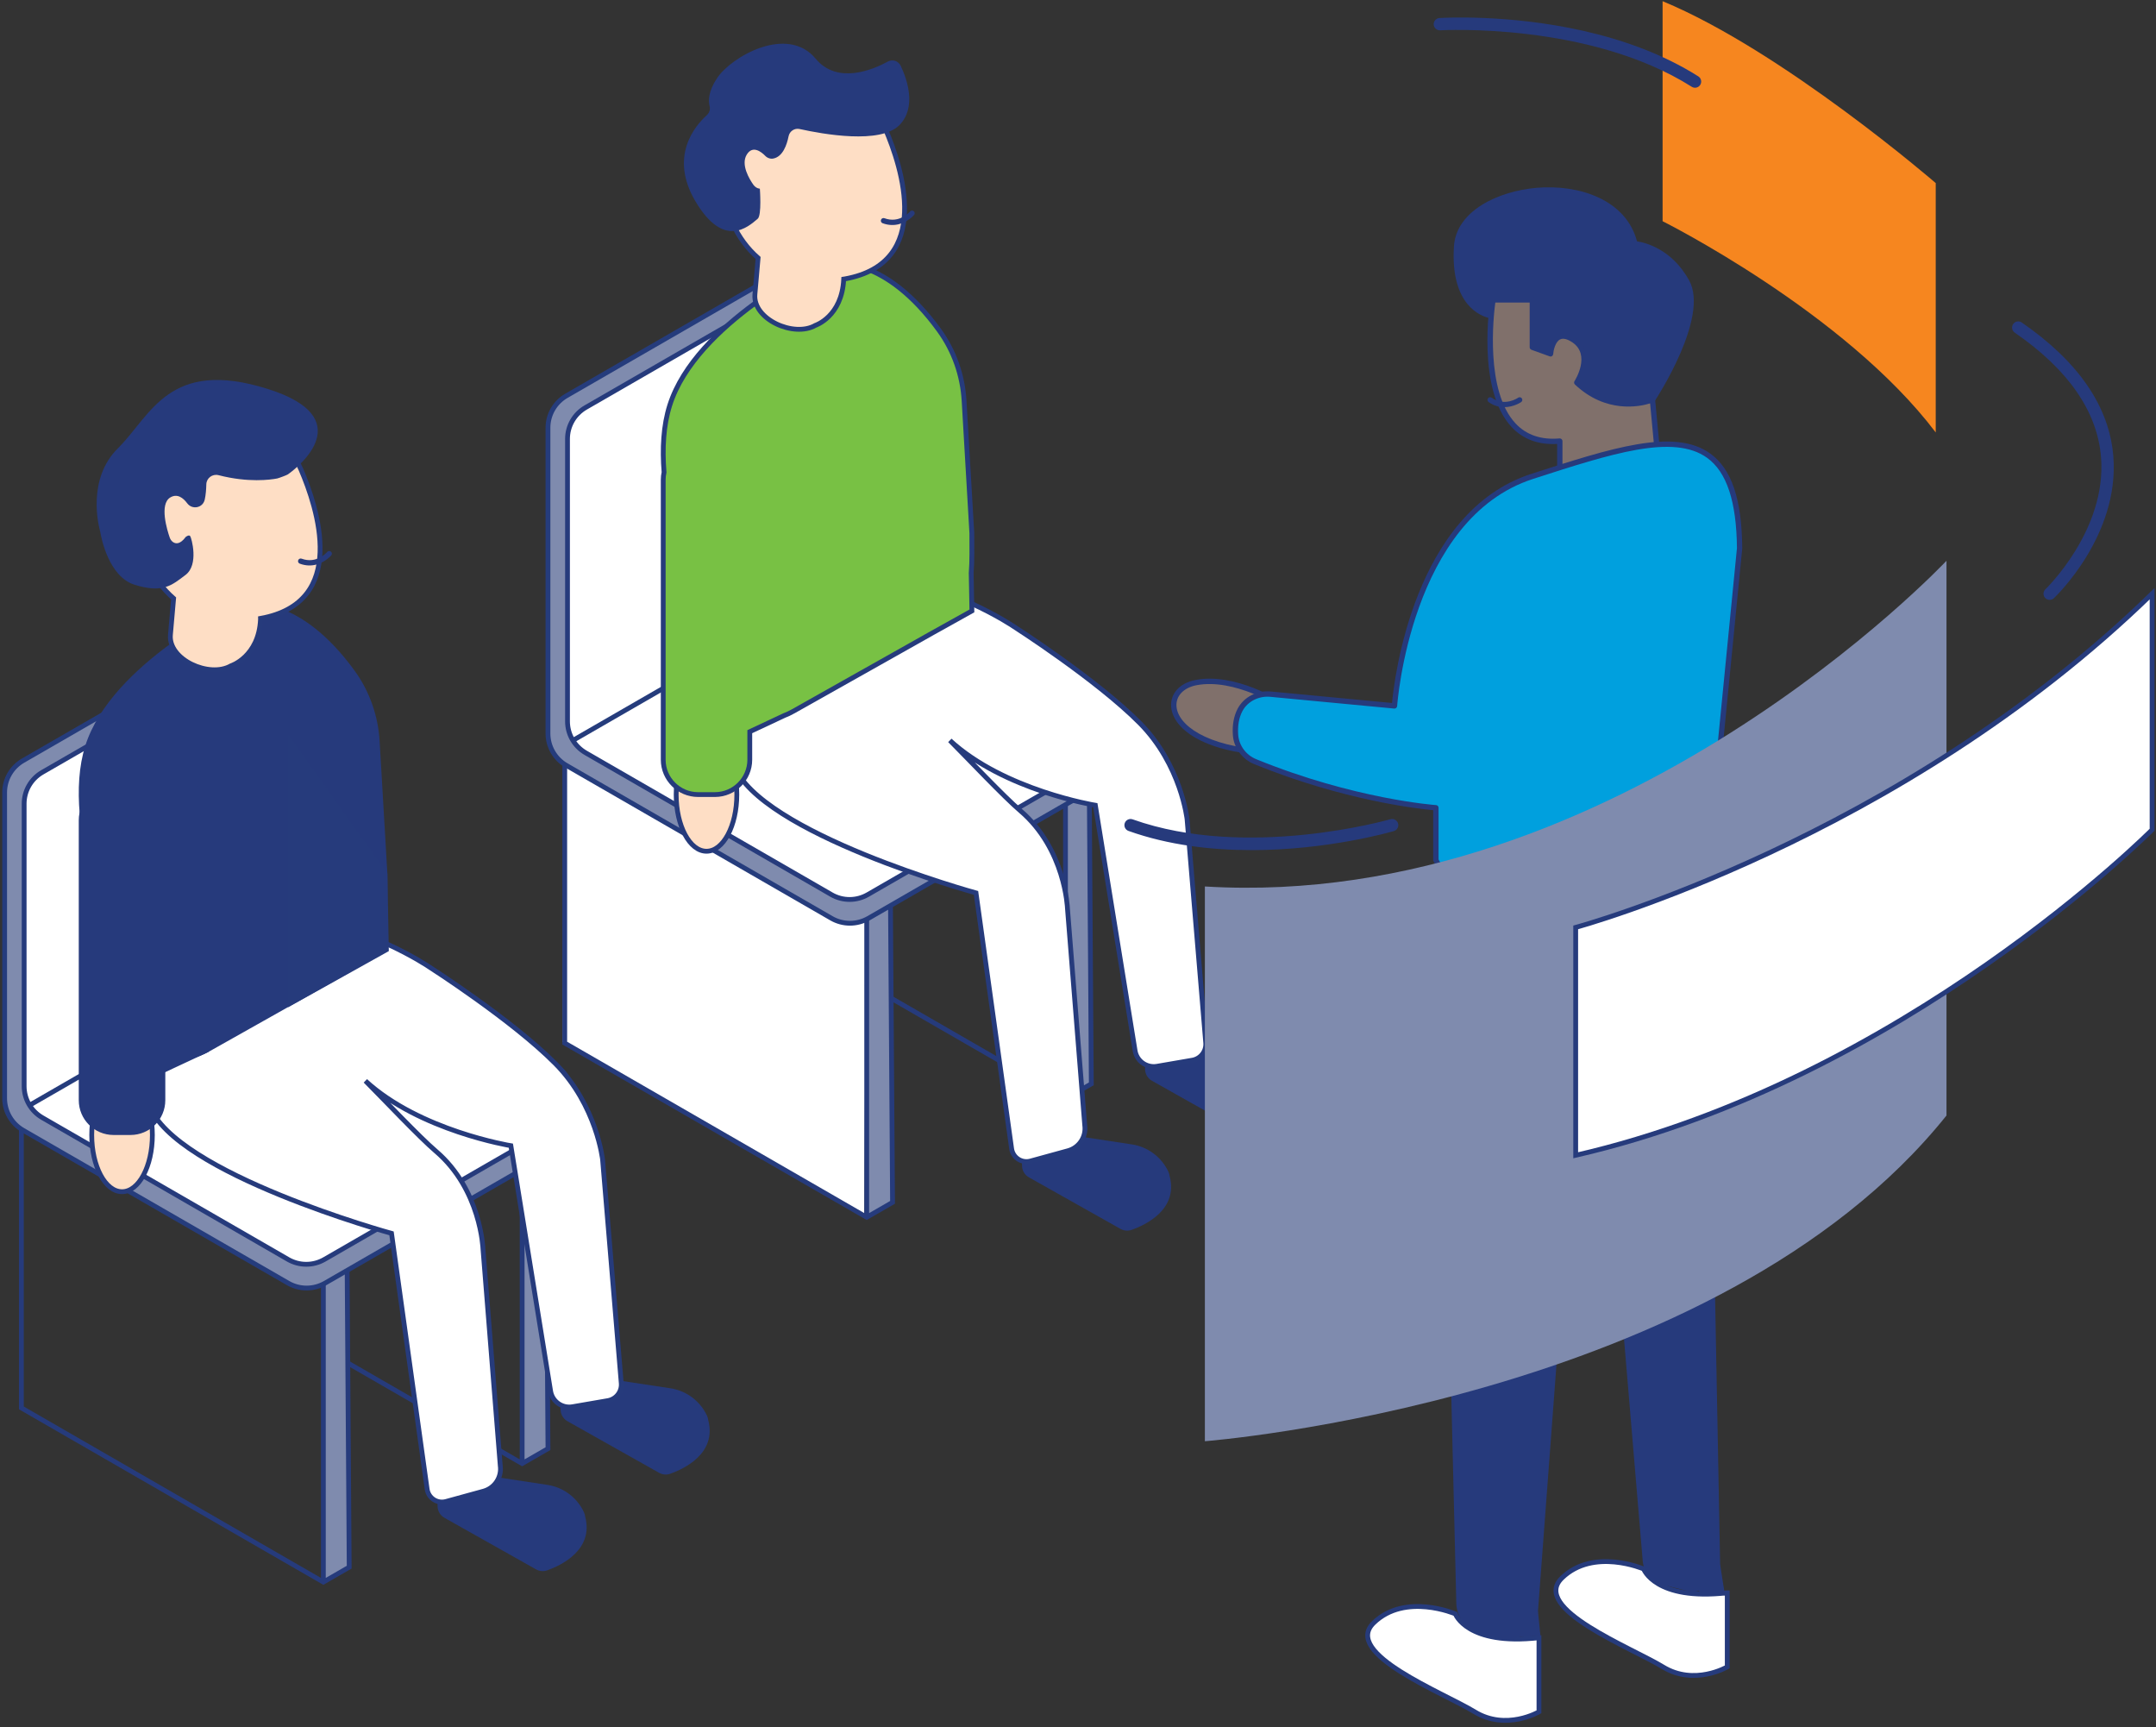
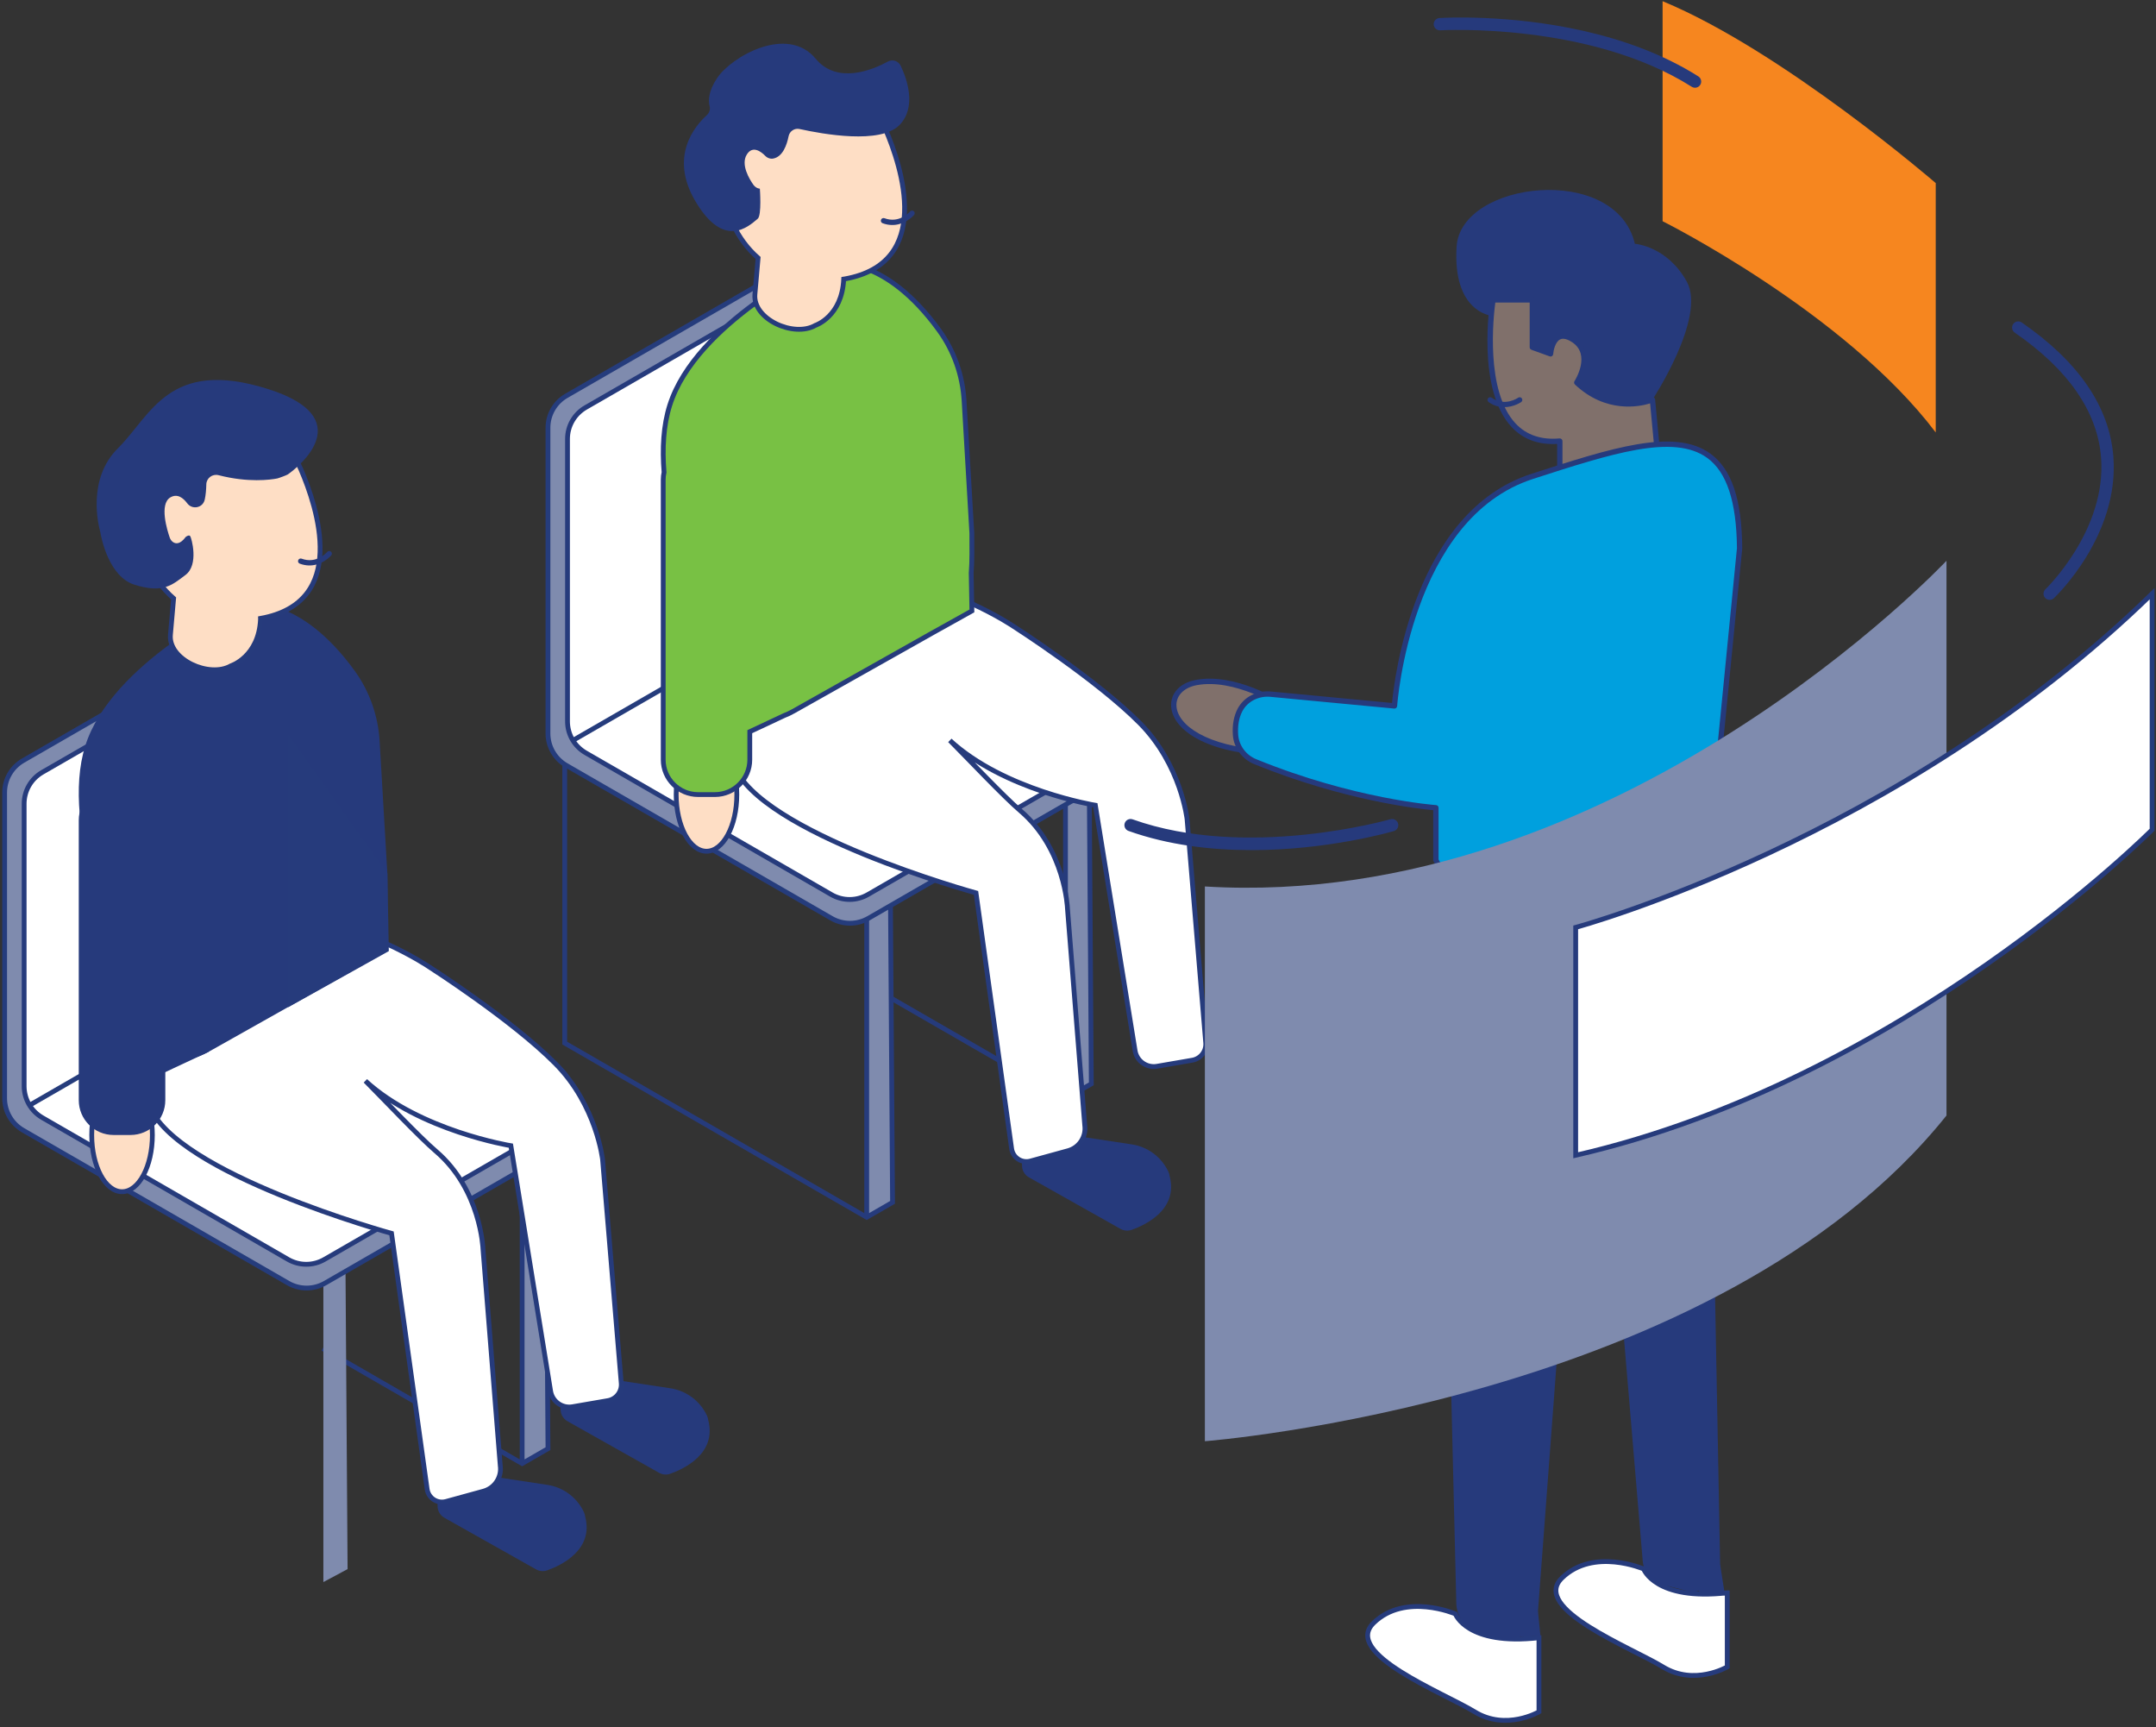
<svg xmlns="http://www.w3.org/2000/svg" width="432" height="346" viewBox="0 0 432 346" fill="none">
  <rect x="0" y="0" width="432" height="346" fill="#333333" stroke="none" />
  <g clip-path="url(#clip0_425_10724)">
-     <path d="M113.017 153.101L112.666 208.712L173.174 243.602L173.525 183.719L113.017 153.101Z" fill="white" />
    <path d="M104.623 231.188V293.17L109.472 290.573L109.044 228.838L104.623 231.188Z" fill="#7F8BAE" />
    <path d="M64.656 270.129L104.622 293.171L109.8 290.187L109.372 228.172L104.622 230.913V293.171V231.138" stroke="#263B7C" stroke-width="0.963" stroke-miterlimit="10" />
    <path d="M103.586 231.949L43.074 197.059" stroke="#263B7C" stroke-width="0.963" stroke-miterlimit="10" />
    <path d="M64.793 254.932V316.914L69.646 314.317L69.218 252.582L64.793 254.932Z" fill="#7F8BAE" />
-     <path d="M64.791 254.881L4.283 219.987V282.025L64.791 316.914L69.969 313.927L69.541 251.911L64.791 254.652V316.914V254.881Z" stroke="#263B7C" stroke-width="0.963" stroke-miterlimit="10" />
    <path d="M65.046 186.244V133.547C65.046 127.851 55.266 123.163 50.328 126.011L4.63 152.358C2.34 153.678 0.926 156.12 0.926 158.765V220.002C0.926 222.643 2.337 225.088 4.63 226.409L57.733 257.027C60.023 258.348 62.849 258.348 65.138 257.027L110.836 230.68C115.774 227.832 115.774 220.714 110.836 217.866L65.138 191.519C62.849 190.199 65.042 188.885 65.042 186.241L65.046 186.244Z" fill="#7F8BAE" stroke="#253C7C" stroke-width="0.963" stroke-miterlimit="10" />
    <path d="M65.35 182.697V134.491C65.35 128.9 59.289 125.407 54.44 128.203L8.476 154.705C6.227 156.003 4.838 158.4 4.838 160.993V217.586C4.838 220.183 6.227 222.584 8.483 223.883L57.734 252.288C59.983 253.579 62.75 253.579 64.999 252.284L110.952 225.786C115.805 222.99 115.797 215.993 110.944 213.201L68.995 188.993C66.739 187.698 65.35 185.297 65.35 182.697Z" fill="white" stroke="#263B7C" stroke-width="0.963" stroke-miterlimit="10" />
    <path d="M5.928 221.394L66.436 186.504" stroke="#253C7C" stroke-width="0.963" stroke-miterlimit="10" />
    <path d="M308.364 328.061V342.904C308.364 342.904 301.797 346.766 295.481 342.904C289.165 339.042 268.93 331.226 275.245 325.092C281.561 318.962 291.61 323.285 291.61 323.285C291.61 323.285 293.919 329.695 308.36 328.061H308.364Z" fill="white" stroke="#263B7C" stroke-width="0.963" stroke-miterlimit="10" />
    <path d="M346.09 319.064V333.907C346.09 333.907 339.523 337.769 333.208 333.907C326.892 330.045 306.656 322.229 312.972 316.095C319.287 309.965 329.337 314.288 329.337 314.288C329.337 314.288 331.645 320.698 346.086 319.064H346.09Z" fill="white" stroke="#263B7C" stroke-width="0.963" stroke-miterlimit="10" />
    <path d="M213.492 158.113V220.095L218.342 217.498L217.913 155.764L213.492 158.113Z" fill="#7F8BAE" />
    <path d="M173.525 197.051L213.491 220.093L218.669 217.109L218.241 155.094L213.491 157.835V220.093V158.06" stroke="#263B7C" stroke-width="0.963" stroke-miterlimit="10" />
-     <path d="M212.457 158.872L151.945 123.982" stroke="#263B7C" stroke-width="0.963" stroke-miterlimit="10" />
    <path d="M173.66 181.856V243.838L178.513 241.241L178.085 179.506L173.66 181.856Z" fill="#7F8BAE" />
    <path d="M173.663 181.804L113.154 146.914V208.948L173.663 243.837L178.841 240.85L178.412 178.835L173.663 181.575V243.837V181.804Z" stroke="#263B7C" stroke-width="0.963" stroke-miterlimit="10" />
    <path d="M173.915 113.167V60.469C173.915 54.774 164.135 50.086 159.197 52.934L113.499 79.281C111.209 80.601 109.795 83.043 109.795 85.688V146.925C109.795 149.566 111.206 152.011 113.499 153.332L166.602 183.95C168.892 185.27 171.718 185.27 174.008 183.95L219.705 157.603C224.643 154.755 224.643 147.636 219.705 144.789L174.008 118.442C171.718 117.121 173.912 115.808 173.912 113.164L173.915 113.167Z" fill="#7F8BAE" stroke="#253C7C" stroke-width="0.963" stroke-miterlimit="10" />
    <path d="M174.223 109.62V61.414C174.223 55.822 168.162 52.33 163.313 55.125L117.349 81.627C115.1 82.926 113.711 85.323 113.711 87.916V144.509C113.711 147.106 115.1 149.507 117.356 150.806L166.607 179.211C168.856 180.502 171.623 180.502 173.872 179.207L219.825 152.709C224.678 149.913 224.67 142.916 219.817 140.124L177.868 115.916C175.612 114.621 174.223 112.22 174.223 109.62Z" fill="white" stroke="#263B7C" stroke-width="0.963" stroke-miterlimit="10" />
    <path d="M114.795 148.316L175.303 113.43" stroke="#253C7C" stroke-width="0.963" stroke-miterlimit="10" />
    <path d="M24.454 238.715C27.81 238.715 30.53 233.63 30.53 227.358C30.53 221.086 27.81 216.001 24.454 216.001C21.099 216.001 18.379 221.086 18.379 227.358C18.379 233.63 21.099 238.715 24.454 238.715Z" fill="#FEDEC5" stroke="#263B7C" stroke-width="0.963" stroke-miterlimit="10" />
    <path d="M117.261 303.843C117.228 303.534 117.15 303.227 117.01 302.929C115.64 299.985 112.881 297.923 109.668 297.44L95.803 295.341C95.278 295.26 94.739 295.341 94.259 295.559L89.251 297.868C88.287 298.311 87.674 299.273 87.674 300.332V301.678C87.674 302.659 88.202 303.563 89.059 304.043L107.407 314.367C108.087 314.75 108.9 314.824 109.635 314.566C112.427 313.574 118.971 310.501 117.269 303.843H117.261Z" fill="#263A7C" />
    <path d="M141.914 284.498C141.88 284.188 141.803 283.882 141.662 283.583C140.292 280.64 137.533 278.578 134.32 278.095L120.455 275.996C119.931 275.915 119.392 275.996 118.911 276.214L113.903 278.523C112.939 278.965 112.326 279.928 112.326 280.987V282.333C112.326 283.314 112.854 284.218 113.711 284.697L132.06 295.022C132.739 295.405 133.552 295.479 134.287 295.221C137.079 294.229 143.624 291.156 141.921 284.498H141.914Z" fill="#263A7C" />
    <path d="M120.753 232.381C120.753 232.381 119.586 221.426 111.262 213.039C102.578 204.289 86.066 193.729 86.066 193.729C86.066 193.729 72.769 184.611 56.264 183.294C56.264 183.294 49.379 189.602 53.283 202.209C48.36 200.94 41.55 200.151 32.349 200.863C32.349 200.863 24.863 207.709 29.915 221.404C34.968 235.1 78.45 247.062 78.45 247.062L85.585 298.295C85.837 300.088 87.606 301.253 89.356 300.774L96.88 298.708C99.129 298.089 100.569 295.894 100.237 293.589L96.772 250.138C96.772 250.138 96.34 238.276 87.343 230.607C84.053 227.8 76.895 220.213 73.216 216.517C84.093 226.528 102.361 229.501 102.361 229.501L110.327 278.669C110.663 280.745 112.635 282.15 114.711 281.793L121.788 280.572C123.453 280.284 124.624 278.772 124.484 277.09L120.75 232.389L120.753 232.381Z" fill="white" stroke="#263B7C" stroke-width="0.963" stroke-miterlimit="10" />
    <path d="M76.067 148.485L77.619 174.994C77.619 183.463 78.217 190.202 70.83 194.359L41.815 210.688C33.08 215.605 22.277 209.301 22.277 199.287V164.404C22.277 147.596 31.256 132.067 45.83 123.665L50.358 121.053C50.358 121.053 60.138 119.331 71.055 134.354C74.051 138.478 75.772 143.394 76.067 148.481V148.485Z" fill="#263A7C" />
    <path d="M26.143 157.322H22.764C18.909 157.322 15.783 160.443 15.783 164.294V220.385C15.783 224.235 18.909 227.356 22.764 227.356H26.143C29.998 227.356 33.123 224.235 33.123 220.385V164.294C33.123 160.443 29.998 157.322 26.143 157.322Z" fill="#263A7C" />
    <path d="M47.242 120.999C47.242 120.999 22.334 132.828 17.093 149.375C11.853 165.922 24.026 191.926 24.026 191.926C24.026 191.926 28.783 201.94 35.963 204.29L41.817 210.689L26.947 217.653" fill="#263A7C" />
    <path d="M52.198 123.878C69.922 120.691 63.591 101.693 60.286 94.017C59.056 91.166 57.11 88.657 54.546 86.902C52.615 85.578 50.173 84.508 47.241 84.508C36.563 84.508 27.906 93.463 27.906 104.511C27.906 110.648 30.58 116.185 34.787 119.87L34.148 127.166C33.712 132.134 41.948 135.87 46.273 133.373C46.273 133.373 51.858 131.581 52.201 124.063L52.198 123.878Z" fill="#FEDEC5" stroke="#263B7C" stroke-width="0.963" stroke-miterlimit="10" />
    <path d="M41.019 100.088C40.653 101.747 38.526 102.175 37.51 100.814C36.724 99.759 35.538 98.797 34.124 99.645C31.867 100.999 33.525 106.292 34.005 107.675C34.131 108.036 34.349 108.368 34.666 108.586C35.191 108.951 36.077 109.099 37.215 107.557C37.215 107.557 37.858 107.04 38.112 107.395C38.367 107.749 39.896 113.115 37.174 115.17C34.452 117.225 32.661 118.881 27.021 117.158C21.732 115.543 20.259 107.564 20.096 106.576C20.085 106.506 20.07 106.436 20.048 106.369C19.745 105.274 17.396 95.957 23.634 89.789C30.271 83.227 33.788 71.631 53.698 77.927C71.951 83.7 60.025 93.374 57.684 95.027C57.458 95.186 55.811 95.794 55.538 95.846C54.201 96.104 49.769 96.724 43.793 95.186C42.567 94.872 41.366 95.768 41.34 97.03C41.318 98.004 41.237 99.114 41.023 100.088H41.019Z" fill="#263A7C" />
    <path d="M63.357 113.094C62.423 113.341 61.307 113.37 60.063 112.909C59.786 112.806 59.645 112.5 59.749 112.223C59.852 111.947 60.159 111.806 60.436 111.91C63.435 113.024 65.47 110.667 65.555 110.567C65.747 110.342 66.083 110.313 66.308 110.501C66.534 110.689 66.567 111.025 66.375 111.25C66.356 111.272 65.215 112.607 63.357 113.094Z" fill="#263A7C" />
    <path d="M57.738 201.765L77.908 190.522L77.62 174.993L57.738 147.126V201.765Z" fill="#263B7C" />
    <path d="M141.562 170.517C144.917 170.517 147.637 165.432 147.637 159.16C147.637 152.888 144.917 147.803 141.562 147.803C138.206 147.803 135.486 152.888 135.486 159.16C135.486 165.432 138.206 170.517 141.562 170.517Z" fill="#FEDEC5" stroke="#263B7C" stroke-width="0.963" stroke-miterlimit="10" />
    <path d="M234.369 235.641C234.335 235.331 234.258 235.025 234.118 234.727C232.747 231.783 229.988 229.721 226.775 229.238L212.91 227.139C212.386 227.058 211.847 227.139 211.367 227.357L206.358 229.666C205.394 230.109 204.781 231.071 204.781 232.13V233.476C204.781 234.457 205.309 235.361 206.166 235.84L224.515 246.165C225.194 246.548 226.007 246.622 226.742 246.364C229.534 245.372 236.079 242.299 234.376 235.641H234.369Z" fill="#263A7C" />
-     <path d="M259.023 216.298C258.99 215.988 258.912 215.682 258.772 215.383C257.402 212.44 254.643 210.378 251.429 209.895L237.565 207.796C237.04 207.715 236.501 207.796 236.021 208.014L231.013 210.323C230.049 210.765 229.436 211.728 229.436 212.787V214.133C229.436 215.114 229.964 216.018 230.821 216.497L249.169 226.821C249.849 227.205 250.661 227.279 251.396 227.021C254.188 226.028 260.733 222.956 259.03 216.298H259.023Z" fill="#263A7C" />
    <path d="M237.867 164.184C237.867 164.184 236.7 153.229 228.375 144.841C219.692 136.092 203.179 125.532 203.179 125.532C203.179 125.532 189.883 116.414 173.377 115.097C173.377 115.097 166.493 121.405 170.397 134.012C165.473 132.743 158.663 131.954 149.463 132.666C149.463 132.666 141.976 139.511 147.029 153.207C152.081 166.902 195.563 178.864 195.563 178.864L202.699 230.098C202.95 231.89 204.719 233.056 206.47 232.577L213.993 230.511C216.242 229.891 217.683 227.697 217.35 225.391L213.886 181.941C213.886 181.941 213.454 170.078 204.457 162.41C201.166 159.603 194.008 152.016 190.33 148.32C201.206 158.33 219.474 161.303 219.474 161.303L227.44 210.471C227.776 212.548 229.749 213.953 231.824 213.595L238.901 212.375C240.567 212.087 241.737 210.575 241.597 208.893L237.863 164.191L237.867 164.184Z" fill="white" stroke="#263B7C" stroke-width="0.963" stroke-miterlimit="10" />
    <path d="M158.925 142.492L186.917 126.738L194.74 122.378L194.599 114.787C194.795 112.345 194.728 109.671 194.728 106.798L193.177 80.288C192.878 75.202 191.161 70.285 188.165 66.161C177.248 51.134 167.468 52.861 167.468 52.861L163.907 54.915L164.351 52.801C164.351 52.801 139.443 64.631 134.202 81.177C132.909 85.257 132.676 89.908 133.057 94.603C132.95 95.087 132.891 95.585 132.891 96.097V152.192C132.891 156.025 136.03 159.164 139.871 159.164H143.254C147.092 159.164 150.235 156.028 150.235 152.192V146.567L157.13 143.336C157.736 143.104 158.334 142.827 158.925 142.495V142.492Z" fill="#78C144" stroke="#263B7C" stroke-width="0.963" stroke-miterlimit="10" />
    <path d="M169.311 55.866C187.035 52.679 180.705 33.492 177.399 25.816C176.169 22.964 174.223 20.456 171.66 18.701C169.728 17.376 167.287 16.307 164.354 16.307C153.677 16.307 145.02 25.262 145.02 36.309C145.02 42.447 147.694 47.984 151.9 51.669L151.261 58.964C150.825 63.933 159.062 67.669 163.387 65.172C163.387 65.172 168.712 63.421 169.056 55.904L169.311 55.866Z" fill="#FEDEC5" stroke="#263B7C" stroke-width="0.963" stroke-miterlimit="10" />
    <path d="M180.139 44.897C179.204 45.144 178.089 45.174 176.844 44.713C176.567 44.609 176.427 44.303 176.53 44.026C176.634 43.75 176.94 43.61 177.217 43.713C180.216 44.827 182.251 42.47 182.336 42.37C182.528 42.145 182.864 42.116 183.089 42.304C183.315 42.492 183.348 42.828 183.156 43.053C183.138 43.075 181.996 44.41 180.139 44.897Z" fill="#263A7C" />
    <path d="M151.825 43.817C149.857 45.495 145.007 49.888 139.342 40.32C134.016 31.324 139.272 25.19 141.621 23.076C142.127 22.619 142.356 21.925 142.186 21.265C141.912 20.207 141.901 18.318 143.681 15.648C146.573 11.314 157.761 4.921 163.433 11.756C167.74 16.942 174.768 14.036 177.908 12.332C178.85 11.819 180.02 12.21 180.478 13.18C181.808 16.002 183.669 21.494 180.238 25.038C176.445 28.956 164.867 26.875 160.217 25.843C159.201 25.618 158.211 26.278 158.008 27.3C157.661 29.037 156.848 31.379 154.961 31.755C154.374 31.873 153.764 31.659 153.347 31.232C152.538 30.402 150.821 29.048 149.639 30.951C148.376 32.987 150.174 35.912 150.972 37.034C151.275 37.458 151.733 37.757 152.254 37.797C152.254 37.797 152.656 43.112 151.822 43.824L151.825 43.817Z" fill="#263A7C" />
-     <path d="M288.367 179.229L291.802 321.196C291.864 323.826 293.611 326.12 296.134 326.884L300.311 328.149C304.049 329.281 307.875 326.663 308.167 322.771L316.27 214.705C316.458 212.2 318.168 210.072 320.573 209.331C326.549 207.49 337.452 203.359 340.366 197.055C342.962 191.441 342.253 182.891 341.392 177.421C340.92 174.415 338.301 172.217 335.254 172.268L294.357 172.991C290.971 173.05 288.282 175.854 288.363 179.232L288.367 179.229Z" fill="#263A7C" />
+     <path d="M288.367 179.229L291.802 321.196C291.864 323.826 293.611 326.12 296.134 326.884L300.311 328.149C304.049 329.281 307.875 326.663 308.167 322.771L316.27 214.705C316.458 212.2 318.168 210.072 320.573 209.331C326.549 207.49 337.452 203.359 340.366 197.055C342.962 191.441 342.253 182.891 341.392 177.421C340.92 174.415 338.301 172.217 335.254 172.268L294.357 172.991C290.971 173.05 288.282 175.854 288.363 179.232Z" fill="#263A7C" />
    <path d="M256.591 141.112C256.591 141.112 247.524 135.233 239.654 136.73C231.783 138.228 233.05 149.573 253.651 150.761" fill="#80706B" />
    <path d="M253.656 151.295C253.656 151.295 253.638 151.295 253.627 151.295C240.922 150.561 234.946 145.865 234.665 141.535C234.492 138.898 236.416 136.803 239.563 136.205C247.548 134.689 256.511 140.417 256.892 140.665C257.139 140.827 257.209 141.155 257.047 141.402C256.888 141.649 256.556 141.72 256.308 141.561C256.22 141.502 247.322 135.822 239.762 137.256C237.18 137.747 235.596 139.399 235.732 141.469C235.976 145.205 241.701 149.539 253.693 150.233C253.989 150.251 254.21 150.502 254.196 150.797C254.177 151.081 253.944 151.299 253.664 151.299L253.656 151.295Z" fill="#263A7C" />
    <path d="M298.791 63.233C298.791 63.233 291.024 62.495 291.862 49.378C292.697 36.258 323.762 32.614 327.581 48.833C327.581 48.833 334.055 49.282 337.996 56.438C341.937 63.594 331.097 80.074 331.097 80.074L325.195 84.489L306.684 85.205L298.791 63.229V63.233Z" fill="#263A7C" />
-     <path d="M306.685 85.743C306.46 85.743 306.257 85.603 306.183 85.389L298.394 63.704C296.828 63.354 290.575 61.211 291.328 49.345C291.783 42.204 300.27 38.261 307.963 37.615C316.395 36.918 325.791 39.961 328.011 48.345C329.518 48.566 334.943 49.787 338.463 56.18C342.515 63.535 331.992 79.683 331.542 80.369C331.508 80.421 331.464 80.465 331.416 80.502L325.51 84.917C325.425 84.983 325.318 85.02 325.211 85.024L306.7 85.739H306.678L306.685 85.743ZM310.32 38.585C309.559 38.585 308.802 38.618 308.052 38.681C297.71 39.548 292.688 44.852 292.396 49.415C291.605 61.812 298.549 62.675 298.844 62.705C299.047 62.727 299.225 62.863 299.295 63.055L307.055 84.662L325.008 83.969L330.703 79.709C331.49 78.484 341.137 63.251 337.529 56.7C333.772 49.876 327.608 49.374 327.545 49.367C327.313 49.348 327.117 49.186 327.062 48.957C325.34 41.661 317.758 38.585 310.32 38.585Z" fill="#263A7C" />
    <path d="M332.715 97.31L331.098 80.074C331.098 80.074 323.212 83.497 315.933 76.632C315.933 76.632 319.578 70.952 315.331 68.127C311.083 65.298 310.673 70.878 310.673 70.878L307.032 69.565V60.075H299.146C299.146 60.075 294.375 89.981 312.535 88.358V96.846C312.535 96.846 312.697 103.459 322.403 103.478C332.11 103.496 332.715 97.314 332.715 97.314V97.31Z" fill="#80706B" />
    <path d="M322.449 104.009H322.405C312.292 103.991 312.004 96.927 312.004 96.853V88.927C308.237 89.126 305.179 87.997 302.889 85.548C295.842 78.009 298.505 60.717 298.623 59.987C298.664 59.728 298.889 59.537 299.152 59.537H307.037C307.332 59.537 307.572 59.776 307.572 60.072V69.189L310.243 70.152C310.42 69.23 310.896 67.637 312.137 67.032C313.101 66.56 314.279 66.777 315.635 67.681C319.129 70.005 317.914 74.28 316.621 76.533C323.48 82.701 330.818 79.617 330.892 79.584C331.047 79.517 331.232 79.528 331.376 79.613C331.524 79.702 331.62 79.853 331.638 80.023L333.256 97.259C333.256 97.292 333.256 97.326 333.256 97.362C333.249 97.429 332.484 104.009 322.453 104.009H322.449ZM312.536 87.824C312.669 87.824 312.798 87.876 312.898 87.964C313.009 88.064 313.072 88.207 313.072 88.359V96.846C313.079 97.078 313.371 102.928 322.405 102.943H322.449C331.14 102.943 332.1 97.886 332.181 97.303L330.634 80.805C328.51 81.461 321.773 82.874 315.568 77.02C315.384 76.847 315.347 76.559 315.487 76.345C315.624 76.131 318.796 71.071 315.04 68.57C314.025 67.895 313.208 67.699 312.606 67.991C311.609 68.478 311.262 70.266 311.214 70.919C311.199 71.085 311.111 71.237 310.97 71.329C310.83 71.421 310.656 71.443 310.497 71.38L306.86 70.067C306.649 69.99 306.505 69.791 306.505 69.566V60.606H299.617C299.244 63.387 297.589 78.315 303.672 84.821C305.844 87.141 308.817 88.152 312.492 87.82C312.51 87.82 312.525 87.82 312.54 87.82L312.536 87.824Z" fill="#263A7C" />
    <path d="M301.415 81.561C300.447 81.561 299.361 81.306 298.275 80.543C298.035 80.373 297.976 80.041 298.146 79.797C298.316 79.558 298.648 79.499 298.892 79.668C301.507 81.509 304.077 79.746 304.185 79.668C304.428 79.499 304.761 79.558 304.931 79.797C305.101 80.037 305.045 80.369 304.805 80.539C304.783 80.554 303.339 81.557 301.418 81.557L301.415 81.561Z" fill="#263A7C" />
    <path d="M254.562 139.053L279.411 141.406C279.411 141.406 281.867 103.558 306.996 95.436C332.126 87.314 348.321 82.165 348.565 109.858L342.678 169.653C342.678 169.653 339.834 185.211 317.7 187.232C295.565 189.257 287.713 172.275 287.713 172.275V161.807C287.713 161.807 271.481 160.723 251.504 152.575C249.284 151.668 247.729 149.595 247.563 147.204C247.456 145.641 247.614 143.844 248.46 142.221C249.613 140.012 252.083 138.817 254.565 139.049L254.562 139.053Z" fill="#00A0DE" />
    <path d="M314.141 187.93C304.516 187.93 297.978 184.23 294.056 180.918C289.292 176.897 287.305 172.674 287.223 172.497C287.19 172.427 287.175 172.349 287.175 172.272V162.294C284.284 162.029 269.192 160.365 251.298 153.066C248.879 152.077 247.202 149.79 247.029 147.238C246.892 145.228 247.213 143.457 247.985 141.971C249.197 139.643 251.867 138.253 254.611 138.515L278.921 140.816C279.36 136.102 283.308 102.526 306.828 94.924C322.835 89.749 335.473 85.662 342.668 90.837C346.967 93.931 349.01 99.969 349.098 109.847L343.207 169.697C343.17 169.9 340.027 185.72 317.745 187.756C316.501 187.871 315.297 187.922 314.141 187.922V187.93ZM288.246 172.154C288.579 172.818 290.584 176.602 294.787 180.136C299.02 183.695 306.425 187.719 317.649 186.701C328.866 185.676 334.93 181.069 338.04 177.388C341.409 173.397 342.147 169.594 342.151 169.553L348.034 109.803C347.95 100.482 345.992 94.544 342.048 91.707C335.292 86.849 322.879 90.862 307.164 95.942C282.673 103.857 279.97 141.063 279.948 141.44C279.936 141.583 279.87 141.716 279.759 141.812C279.648 141.904 279.501 141.949 279.364 141.937L254.515 139.584C252.199 139.37 249.95 140.525 248.934 142.469C248.255 143.774 247.97 145.357 248.096 147.168C248.244 149.318 249.662 151.244 251.704 152.077C271.36 160.096 287.585 161.262 287.748 161.273C288.029 161.291 288.246 161.524 288.246 161.804V172.15V172.154Z" fill="#263A7C" />
    <path d="M319.888 202.729L329.154 312.695C329.346 314.975 330.968 316.882 333.187 317.446L337.974 318.66C341.409 319.53 344.733 316.897 344.666 313.359L342.284 187.282C342.188 182.232 335.798 180.1 332.681 184.077L321.014 198.978C320.179 200.044 319.78 201.383 319.891 202.733L319.888 202.729Z" fill="#263A7C" />
    <path d="M308.165 322.768L308.664 327.725L304.598 327.865L308.165 322.768Z" fill="#263A7C" />
    <path d="M344.66 313.356L345.632 319.572L340.361 318.849L344.66 313.356Z" fill="#263A7C" />
    <path d="M387.865 36.675C387.865 36.675 357.262 10.229 333.137 0.236V44.314C333.137 44.314 369.623 62.532 387.865 86.629V36.675Z" fill="#F6861F" />
    <path d="M390.02 112.331C390.02 112.331 324.013 182.59 241.422 177.574V288.698C241.422 288.698 344.079 280.812 390.02 223.455V112.331Z" fill="#7F8BAE" />
    <path d="M431.218 118.933V166.208C431.218 166.208 381.427 216.339 315.723 231.421V185.772C315.723 185.772 380.611 168.248 431.218 118.933Z" fill="white" stroke="#263B7C" stroke-width="0.963" stroke-miterlimit="10" />
    <path d="M250.693 170.296C265.95 170.296 278.504 166.707 279.29 166.475C279.944 166.283 280.321 165.601 280.129 164.944C279.937 164.291 279.254 163.919 278.596 164.107C278.312 164.184 249.869 172.306 226.948 164.129C226.302 163.9 225.6 164.232 225.371 164.874C225.142 165.516 225.475 166.22 226.117 166.449C234.191 169.33 242.804 170.289 250.693 170.289V170.296Z" fill="#263A7C" />
    <path d="M317.169 6.16C302.285 2.815 289.248 3.56 288.428 3.611C287.748 3.652 287.231 4.238 287.272 4.921C287.316 5.599 287.9 6.112 288.583 6.071C288.878 6.06 318.414 4.375 338.975 17.384C339.555 17.749 340.316 17.58 340.678 17.001C341.043 16.425 340.87 15.665 340.297 15.3C333.055 10.719 324.863 7.89 317.169 6.16Z" fill="#263A7C" />
    <path d="M410.694 120.164C411.001 120.164 411.304 120.05 411.544 119.825C412.079 119.316 424.677 107.181 423.455 91.464C422.679 81.501 416.504 72.461 405.099 64.6C404.537 64.206 403.769 64.353 403.381 64.914C402.993 65.475 403.134 66.242 403.695 66.629C414.45 74.043 420.267 82.457 420.991 91.637C422.132 106.174 409.967 117.922 409.845 118.04C409.35 118.508 409.331 119.29 409.8 119.784C410.044 120.039 410.369 120.168 410.698 120.168L410.694 120.164Z" fill="#263A7C" />
  </g>
  <defs>
    <clipPath id="clip0_425_10724">
      <rect width="431.332" height="344.91" fill="white" transform="translate(0.406 0.236)" />
    </clipPath>
  </defs>
</svg>